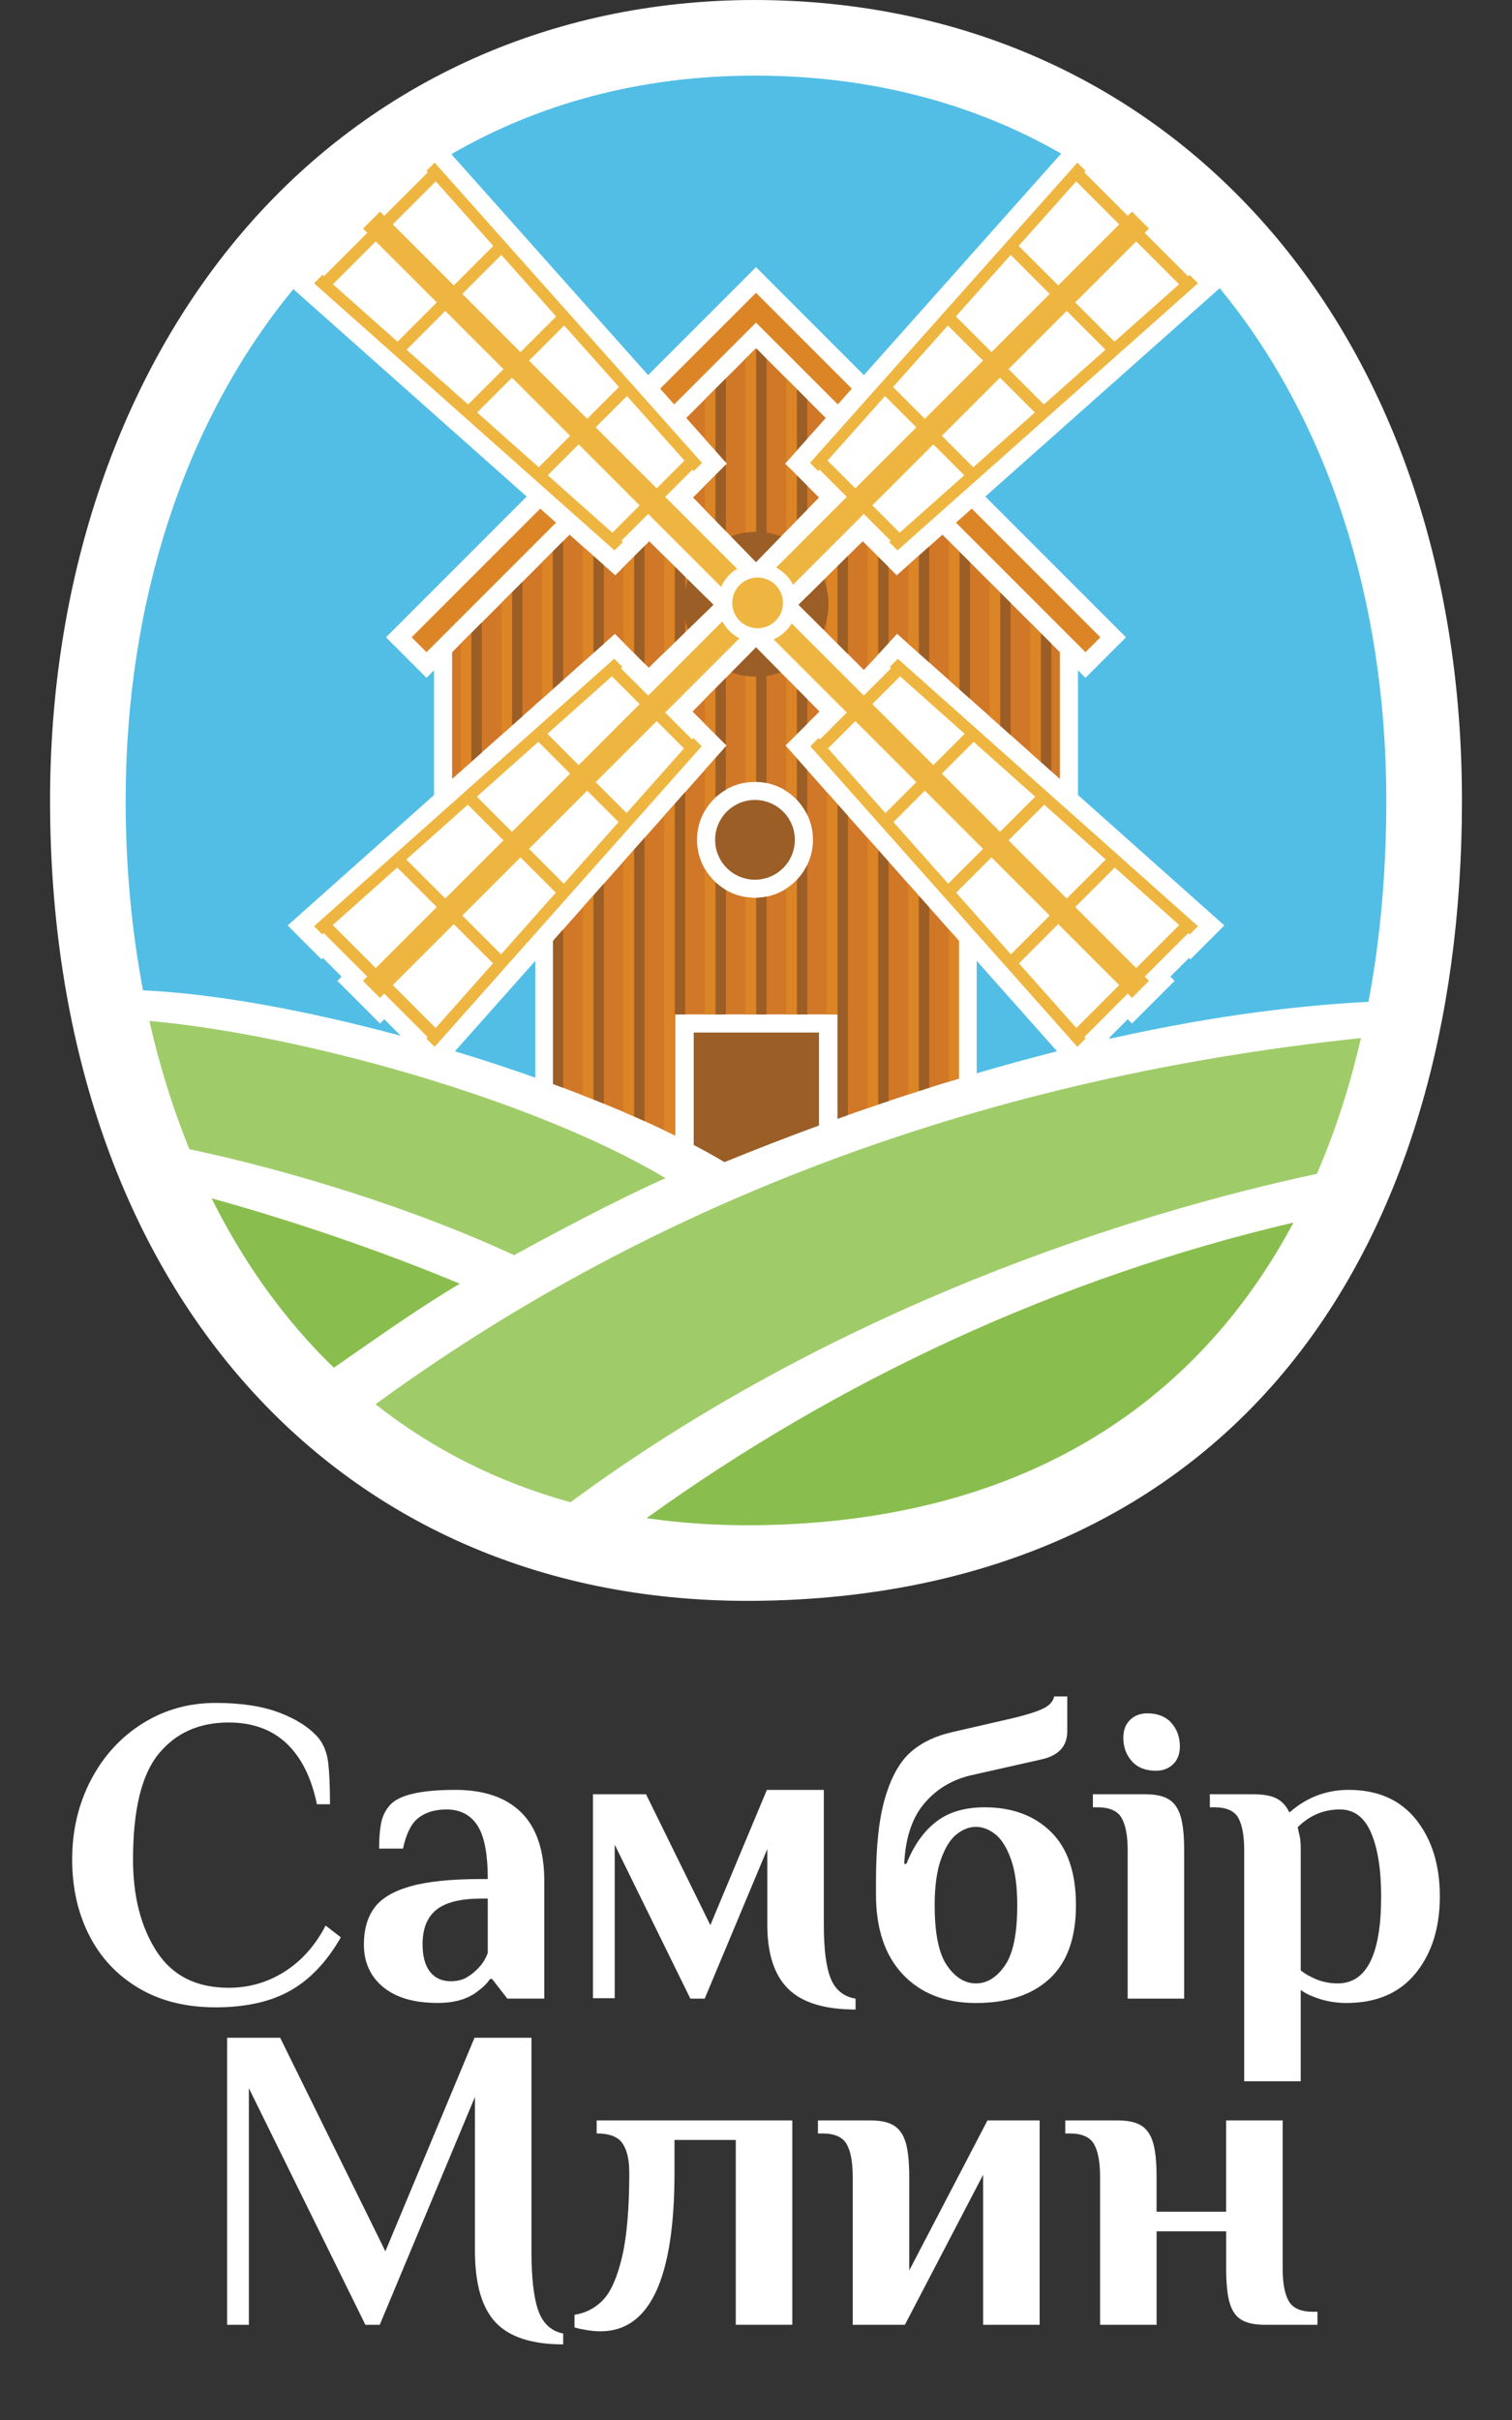
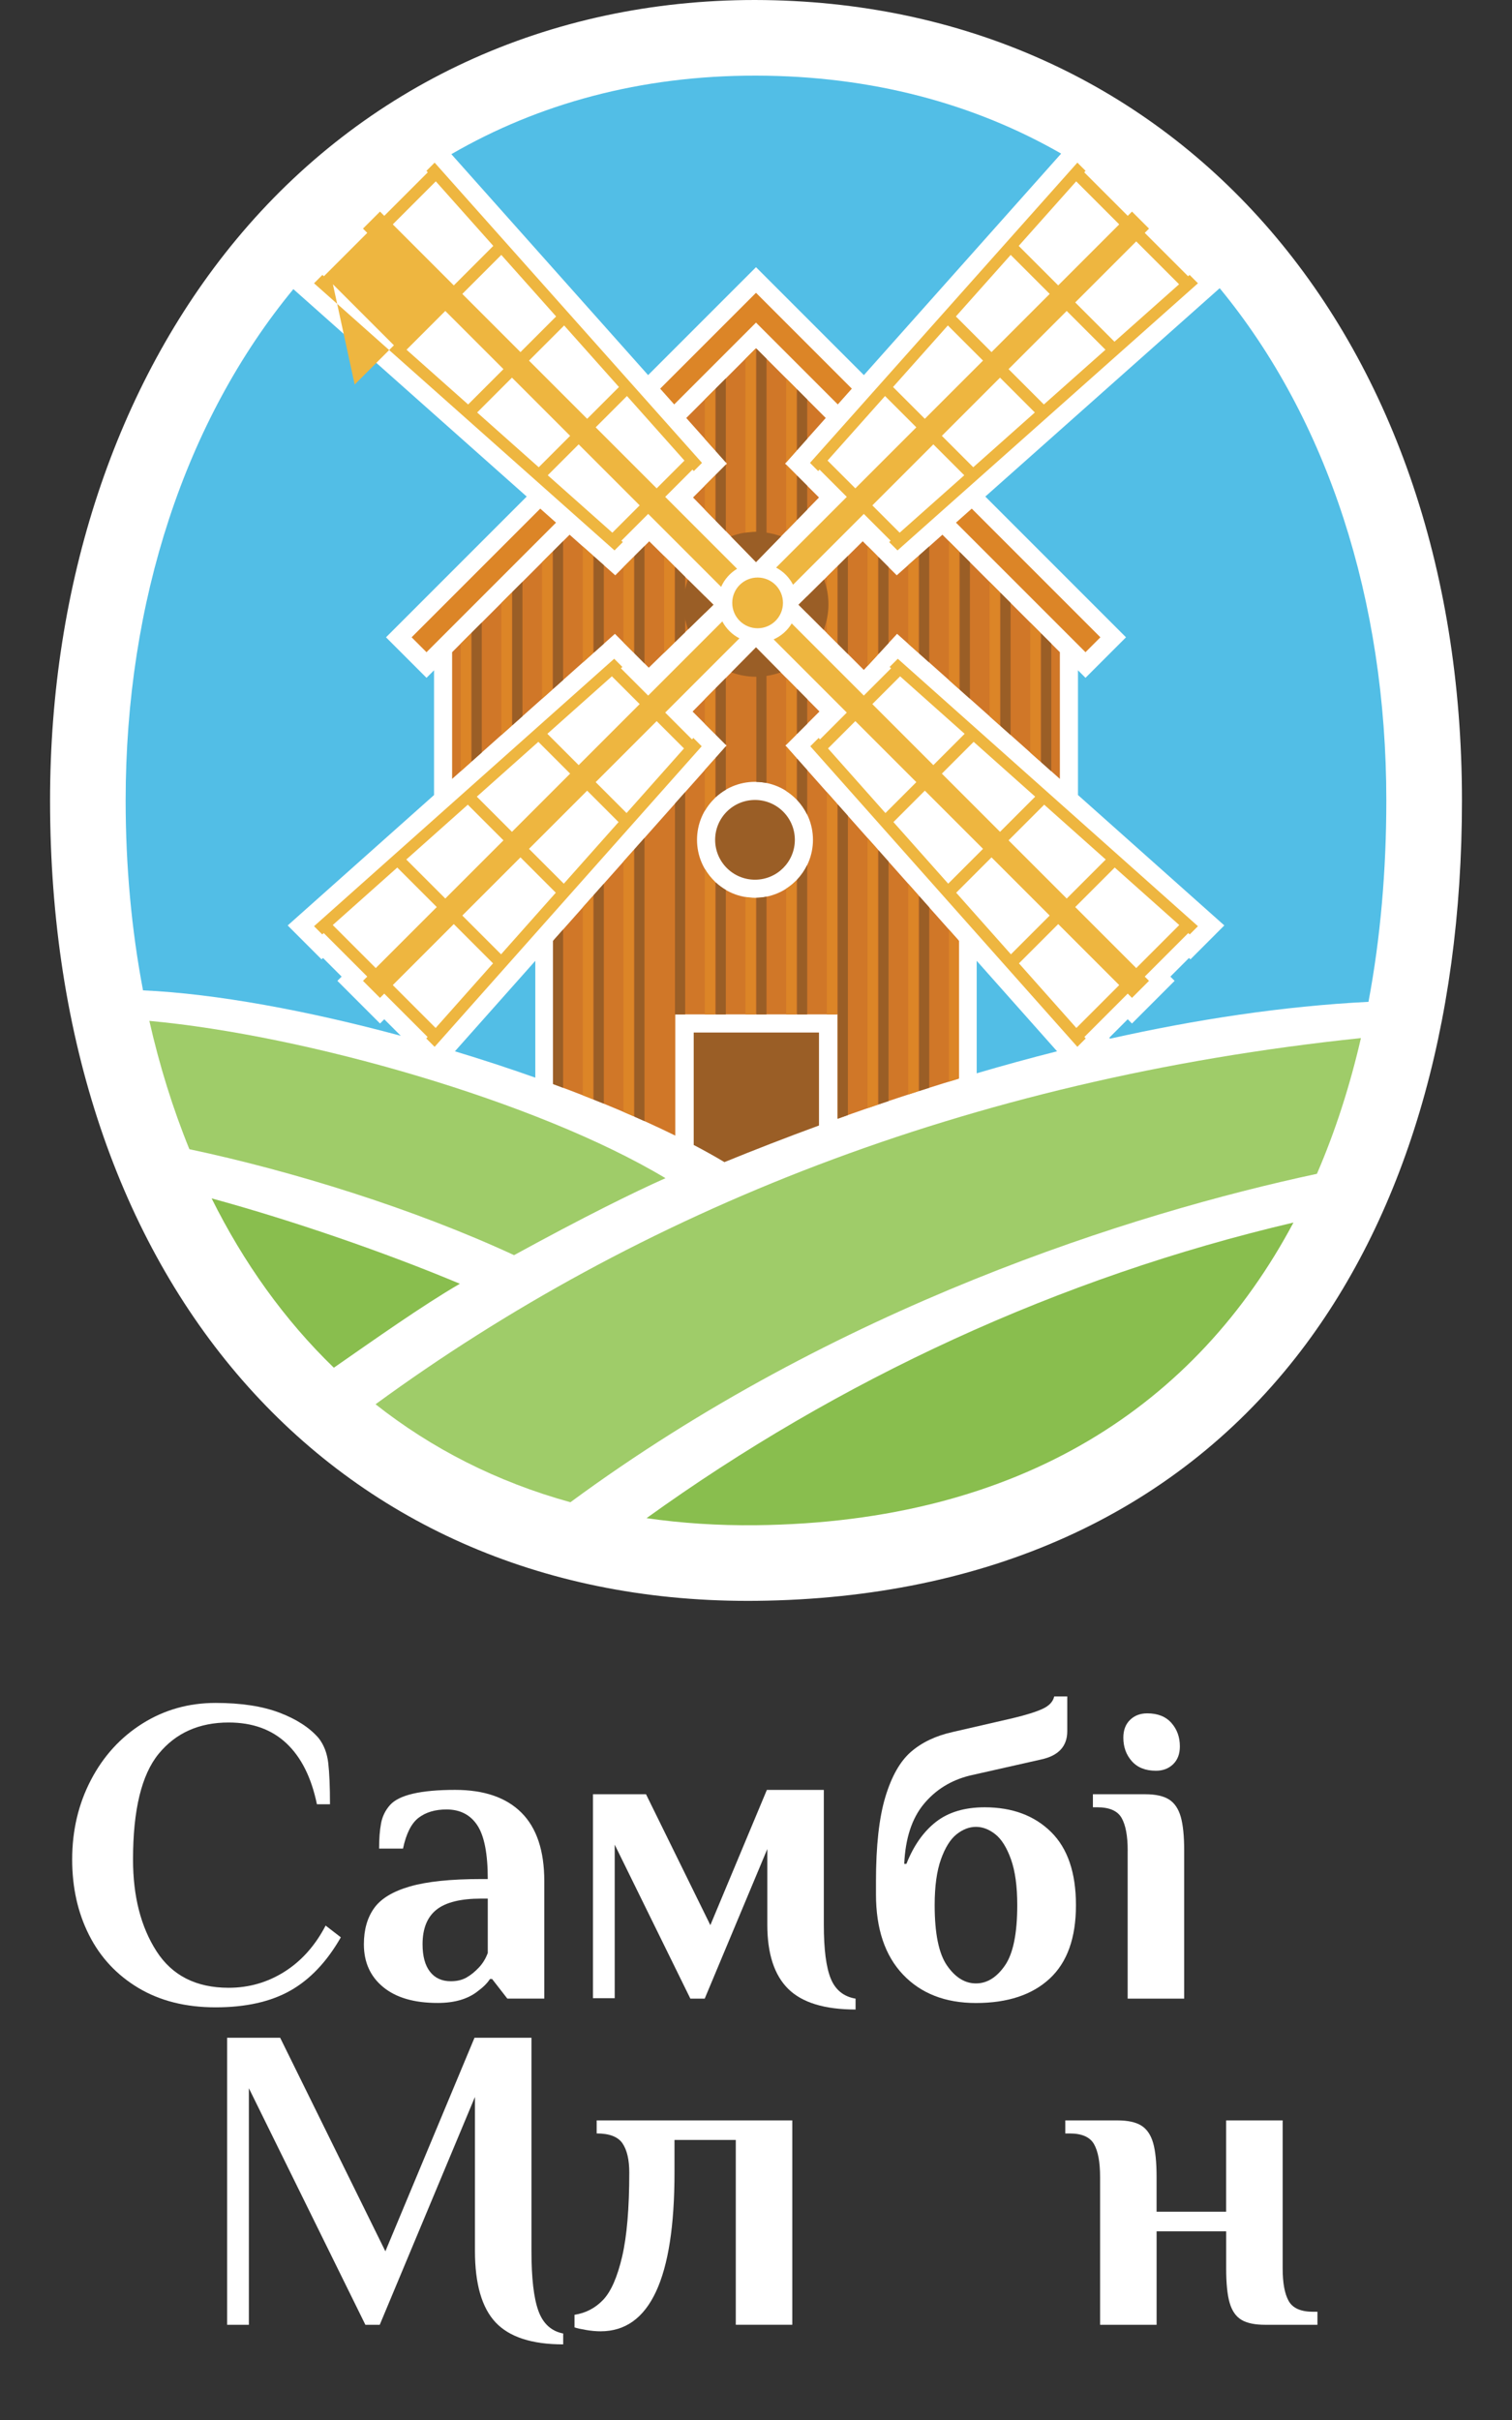
<svg xmlns="http://www.w3.org/2000/svg" version="1.1" id="Layer_1" x="0px" y="0px" width="100px" height="160px" viewBox="0 0 100 160" enable-background="new 0 0 100 160" xml:space="preserve">
  <rect x="0" y="0" width="100" height="160" fill="#333333" stroke="none" />
  <g>
    <path fill="#FFFFFF" d="M49.925,0C36.263,0,24.075,5.631,15.607,15.856C7.678,25.432,3.311,38.595,3.311,52.92   c0,31.655,18.537,52.923,46.125,52.923l0.619-0.003c15.172-0.168,27.491-5.723,35.624-16.065   c7.203-9.16,11.011-21.904,11.011-36.854C96.689,21.806,77.493,0.044,49.925,0z" />
    <g>
      <path fill="#D07728" d="M51.946,49.291l2.251-2.25L50,42.803l-4.194,4.241l2.248,2.248L36.602,62.177v9.504    c2.942,1.08,5.687,2.233,8.06,3.401v-8.014h10.722v6.903c2.608-0.935,5.287-1.828,8.014-2.653v-9.141L51.946,49.291z     M49.933,59.36c-2.117,0-3.834-1.716-3.834-3.834c0-2.117,1.716-3.834,3.834-3.834c2.117,0,3.834,1.716,3.834,3.834    C53.767,57.643,52.05,59.36,49.933,59.36z" />
      <polygon fill="#D07728" points="48.076,30.652 45.836,32.891 50,37.162 54.165,32.892 51.924,30.652 54.612,27.635 50,23.023     45.388,27.635   " />
      <polygon fill="#D07728" points="57.058,35.786 52.82,39.983 57.131,44.294 59.331,41.907 70.097,51.497 70.097,43.12     62.329,35.352 59.309,38.037   " />
      <polygon fill="#D07728" points="42.908,44.146 47.18,39.983 42.939,35.788 40.691,38.037 37.671,35.352 29.902,43.12     29.902,51.498 40.669,41.907   " />
      <g>
        <path fill="#52BEE6" d="M64.596,63.525v7.437c1.756-0.516,3.53-1.003,5.316-1.455L64.596,63.525z" />
        <path fill="#52BEE6" d="M35.404,71.25v-7.724l-5.317,5.982C31.894,70.054,33.677,70.638,35.404,71.25z" />
        <path fill="#52BEE6" d="M42.864,24.801L50,17.665l7.136,7.136l13.046-14.646C64.457,6.87,57.69,5.012,50,5     c-7.636-0.012-14.403,1.862-20.148,5.193L42.864,24.801z" />
        <path fill="#52BEE6" d="M80.667,19.054L65.166,32.831l9.305,9.305l-2.679,2.679l-0.497-0.497v8.246l9.679,8.622l-2.239,2.24     l-0.099-0.088l-1.231,1.231l0.281,0.281l-2.82,2.82l-0.281-0.281l-1.221,1.221l0.056,0.063c5.678-1.271,11.437-2.15,17.088-2.436     c0.793-4.221,1.18-8.686,1.18-13.316C91.689,39.689,87.814,27.721,80.667,19.054z" />
        <path fill="#52BEE6" d="M25.415,67.389l-0.281,0.281l-2.82-2.82l0.281-0.281l-1.231-1.231l-0.099,0.088l-2.238-2.239l9.679-8.622     v-8.247l-0.497,0.497l-2.679-2.679l9.305-9.305L19.402,19.116C12.254,27.785,8.31,39.735,8.31,52.92     c0,4.339,0.386,8.55,1.149,12.559c4.832,0.216,10.944,1.356,17.051,3.005L25.415,67.389z" />
      </g>
      <path fill="none" d="M91.689,52.92c0,26.465-12.614,47.599-41.689,47.92C22.593,101.142,8.31,79.385,8.31,52.92S24.196,4.958,50,5    C76.187,5.042,91.689,26.455,91.689,52.92z" />
-       <path fill="none" d="M91.689,52.92c0,26.465-12.614,47.599-41.689,47.92C22.593,101.142,8.31,79.385,8.31,52.92S24.196,4.958,50,5    C76.187,5.042,91.689,26.455,91.689,52.92z" />
      <g>
        <g>
          <path fill="#FFFFFF" d="M9.157,131.437c-1.428-0.853-2.516-2.017-3.263-3.493c-0.748-1.476-1.121-3.144-1.121-5.003      c0-1.916,0.412-3.666,1.236-5.247c0.824-1.582,1.96-2.827,3.407-3.738c1.447-0.91,3.062-1.366,4.845-1.366      c1.686,0,3.095,0.216,4.227,0.647c1.131,0.431,1.993,0.992,2.588,1.682c0.345,0.441,0.556,0.987,0.633,1.639      c0.076,0.652,0.115,1.563,0.115,2.732H20.96c-0.364-1.763-1.035-3.105-2.013-4.026c-0.978-0.92-2.253-1.38-3.824-1.38      c-1.955,0-3.498,0.69-4.629,2.07c-1.131,1.38-1.696,3.709-1.696,6.987c0,2.435,0.517,4.457,1.553,6.067      c1.035,1.61,2.626,2.415,4.773,2.415c1.341,0,2.573-0.355,3.695-1.064c1.121-0.709,2.027-1.725,2.717-3.048l1.006,0.776      c-0.92,1.61-2.032,2.785-3.335,3.522c-1.304,0.738-2.952,1.107-4.946,1.107C12.286,132.717,10.585,132.29,9.157,131.437z" />
          <path fill="#FFFFFF" d="M25.345,131.379c-0.853-0.7-1.279-1.644-1.279-2.832c0-0.958,0.225-1.754,0.676-2.386      c0.45-0.632,1.241-1.111,2.372-1.438c1.131-0.326,2.703-0.489,4.715-0.489h0.431c0-1.668-0.23-2.851-0.69-3.551      c-0.46-0.699-1.141-1.049-2.041-1.049c-0.747,0-1.361,0.183-1.84,0.546c-0.479,0.364-0.824,1.045-1.035,2.041h-1.581      c0-0.651,0.043-1.208,0.129-1.668c0.086-0.46,0.283-0.862,0.589-1.208c0.594-0.671,2.032-1.006,4.313-1.006      c1.917,0,3.378,0.503,4.385,1.509c1.006,1.006,1.509,2.516,1.509,4.528v7.763h-2.444l-1.006-1.294h-0.144      c-0.172,0.269-0.441,0.537-0.805,0.805c-0.652,0.518-1.534,0.776-2.645,0.776C27.4,132.429,26.197,132.079,25.345,131.379z       M30.851,130.747c0.288-0.163,0.565-0.388,0.834-0.676c0.249-0.268,0.441-0.585,0.575-0.949v-3.594h-0.431      c-1.361,0-2.348,0.244-2.962,0.733c-0.614,0.489-0.92,1.251-0.92,2.286c0,0.786,0.163,1.39,0.489,1.811      c0.326,0.422,0.786,0.633,1.38,0.633C30.218,130.991,30.563,130.91,30.851,130.747z" />
          <path fill="#FFFFFF" d="M52.128,131.494c-0.92-0.91-1.38-2.324-1.38-4.241v-5.003l-4.14,9.891h-0.949l-5.003-10.179v10.15      h-1.438v-13.485h3.508l4.255,8.655l3.738-8.942h3.767v8.913c0,1.63,0.153,2.818,0.46,3.566c0.306,0.747,0.853,1.189,1.639,1.323      v0.719C54.533,132.86,53.048,132.405,52.128,131.494z" />
          <path fill="#FFFFFF" d="M59.718,130.546c-1.189-1.255-1.783-3.023-1.783-5.305v-0.863c0-2.338,0.206-4.193,0.618-5.564      c0.412-1.37,0.978-2.367,1.696-2.99c0.719-0.623,1.634-1.059,2.746-1.308l3.997-0.92c0.881-0.211,1.538-0.417,1.97-0.618      c0.431-0.201,0.685-0.474,0.762-0.819h0.862v2.3c0,0.997-0.575,1.62-1.725,1.869l-4.715,1.064      c-1.246,0.307-2.262,0.934-3.048,1.883c-0.786,0.949-1.218,2.267-1.294,3.954h0.144c0.479-1.208,1.131-2.132,1.955-2.775      c0.824-0.642,1.898-0.963,3.22-0.963c1.821,0,3.282,0.542,4.385,1.625c1.102,1.083,1.653,2.698,1.653,4.845      c0,2.166-0.58,3.786-1.74,4.859c-1.16,1.074-2.785,1.61-4.874,1.61C62.516,132.429,60.906,131.801,59.718,130.546z       M66.46,129.956c0.546-0.786,0.819-2.118,0.819-3.997c0-1.246-0.139-2.257-0.417-3.033c-0.278-0.776-0.623-1.327-1.035-1.653      c-0.412-0.326-0.839-0.489-1.279-0.489c-0.441,0-0.867,0.163-1.279,0.489c-0.412,0.326-0.757,0.877-1.035,1.653      c-0.278,0.776-0.417,1.788-0.417,3.033c0,1.879,0.273,3.211,0.819,3.997c0.546,0.786,1.183,1.179,1.912,1.179      C65.277,131.135,65.914,130.742,66.46,129.956z" />
          <path fill="#FFFFFF" d="M74.583,122.365c0-0.978-0.134-1.701-0.403-2.171c-0.269-0.469-0.805-0.704-1.61-0.704h-0.288v-0.863      h3.45c0.69,0,1.217,0.115,1.581,0.345c0.364,0.23,0.623,0.609,0.776,1.136c0.153,0.527,0.23,1.279,0.23,2.257v9.776h-3.738      V122.365z M74.856,116.442c-0.374-0.421-0.561-0.939-0.561-1.553c0-0.498,0.148-0.891,0.446-1.179      c0.297-0.288,0.676-0.431,1.136-0.431c0.69,0,1.222,0.211,1.596,0.632c0.374,0.422,0.561,0.939,0.561,1.553      c0,0.499-0.149,0.891-0.446,1.179c-0.297,0.287-0.676,0.431-1.136,0.431C75.762,117.075,75.23,116.864,74.856,116.442z" />
-           <path fill="#FFFFFF" d="M82.289,122.365c0-0.978-0.129-1.701-0.388-2.171c-0.259-0.469-0.791-0.704-1.596-0.704h-0.288v-0.863      h2.847c0.671,0,1.188,0.091,1.553,0.273c0.364,0.182,0.651,0.494,0.862,0.934c1.131-0.996,2.434-1.495,3.91-1.495      c1.936,0,3.426,0.657,4.471,1.97c1.045,1.313,1.567,3.005,1.567,5.075c0,2.07-0.532,3.762-1.596,5.075      c-1.064,1.313-2.593,1.97-4.586,1.97c-0.786,0-1.524-0.144-2.214-0.431c-0.307-0.115-0.575-0.259-0.805-0.431v6.038h-3.738      V122.365z M91.346,125.384c0-1.763-0.221-3.163-0.661-4.198c-0.441-1.035-1.131-1.553-2.07-1.553      c-1.074,0-2.003,0.393-2.789,1.179l0.086,0.403c0.076,0.23,0.115,0.556,0.115,0.978v8.08c0.211,0.172,0.441,0.316,0.69,0.431      c0.537,0.288,1.121,0.431,1.754,0.431C90.387,131.135,91.346,129.218,91.346,125.384z" />
          <path fill="#FFFFFF" d="M32.778,153.548c-0.911-0.968-1.366-2.545-1.366-4.73V138.64l-6.297,15.066h-0.949l-7.706-15.642v15.642      h-1.438v-18.977h3.508l6.958,14.118l5.894-14.118h3.767v14.089c0,1.802,0.153,3.125,0.46,3.968      c0.306,0.844,0.853,1.341,1.639,1.495V155C35.178,155,33.688,154.516,32.778,153.548z" />
          <path fill="#FFFFFF" d="M38.772,154.051c-0.345-0.058-0.604-0.115-0.776-0.173v-0.834c0.747-0.115,1.38-0.446,1.898-0.992      c0.517-0.546,0.934-1.495,1.251-2.847c0.316-1.351,0.474-3.206,0.474-5.564c0-0.843-0.149-1.485-0.446-1.926      c-0.297-0.441-0.868-0.661-1.711-0.661v-0.863h12.939v13.514h-3.738v-12.22h-4.054v2.156c0,6.997-1.629,10.495-4.888,10.495      C39.434,154.137,39.117,154.108,38.772,154.051z" />
-           <path fill="#FFFFFF" d="M56.397,143.93c0-0.978-0.134-1.701-0.402-2.171c-0.269-0.469-0.805-0.704-1.61-0.704h-0.288v-0.863      h3.45c0.69,0,1.217,0.115,1.582,0.345c0.364,0.23,0.623,0.609,0.776,1.136c0.153,0.527,0.23,1.279,0.23,2.257v6.182l5.175-9.92      h3.45v13.514h-3.738v-9.92l-5.175,9.92h-3.45V143.93z" />
          <path fill="#FFFFFF" d="M72.757,143.93c0-0.978-0.134-1.701-0.403-2.171c-0.269-0.469-0.805-0.704-1.61-0.704h-0.288v-0.863      h3.45c0.69,0,1.217,0.115,1.581,0.345c0.364,0.23,0.623,0.609,0.776,1.136c0.153,0.527,0.23,1.279,0.23,2.257v2.3h4.601v-6.038      h3.738v9.776c0,0.978,0.134,1.701,0.403,2.171c0.268,0.47,0.805,0.705,1.61,0.705h0.288v0.862h-3.45      c-0.69,0-1.217-0.11-1.581-0.331c-0.364-0.22-0.623-0.594-0.776-1.121c-0.154-0.527-0.23-1.289-0.23-2.286v-2.444h-4.601v6.182      h-3.738V143.93z" />
        </g>
      </g>
      <path fill="#89BE4E" d="M42.761,100.374c2.301,0.333,4.714,0.494,7.239,0.466c17.591-0.194,29.154-8.008,35.546-20.01    C70.057,84.458,55.472,91.216,42.761,100.374z" />
      <path fill="#89BE4E" d="M22.079,90.428c2.684-1.863,5.827-4.094,8.336-5.552c-4.921-2.062-11.045-4.177-16.419-5.644    C16.109,83.481,18.807,87.262,22.079,90.428z" />
      <path fill="#9FCC69" d="M37.726,99.322c17.55-12.928,37.161-19.104,49.372-21.714c1.217-2.813,2.183-5.817,2.91-8.974    c-26.122,2.724-47.856,11.553-65.17,24.21C28.529,95.758,32.83,97.97,37.726,99.322z" />
      <path fill="#9FCC69" d="M12.525,75.98c6.783,1.438,14.814,3.921,21.474,7.005c4.615-2.525,7.863-4.131,10.014-5.089    c-8.48-5.087-23.815-9.456-34.135-10.399C10.548,70.458,11.431,73.296,12.525,75.98z" />
      <polygon fill="#DC8527" points="47.18,39.983 46.614,39.423 46.614,40.534   " />
      <polygon fill="#DC8527" points="46.614,32.114 46.614,33.688 47.286,34.378 47.286,31.441   " />
      <polygon fill="#DC8527" points="39.215,36.725 38.543,36.127 38.543,43.801 39.215,43.202   " />
      <polygon fill="#DC8527" points="52.667,29.818 52.667,25.69 51.994,25.018 51.994,30.573   " />
      <polygon fill="#DC8527" points="36.525,45.599 36.525,36.498 35.852,37.17 35.852,46.198   " />
      <polygon fill="#DC8527" points="51.994,35.118 52.667,34.428 52.667,31.395 51.994,30.722   " />
      <polygon fill="#DC8527" points="60.065,42.561 60.738,43.16 60.738,36.766 60.065,37.364   " />
      <polygon fill="#DC8527" points="41.906,36.822 41.233,37.495 41.233,42.471 41.906,43.144   " />
      <polygon fill="#DC8527" points="62.756,44.958 63.428,45.557 63.428,36.451 62.756,35.779   " />
      <polygon fill="#DC8527" points="52.667,48.571 52.667,45.496 51.994,44.817 51.994,49.243   " />
      <polygon fill="#DC8527" points="58.048,36.775 57.375,36.103 57.375,44.03 58.048,43.3   " />
      <polygon fill="#DC8527" points="55.357,37.47 54.685,38.136 54.685,41.847 55.357,42.52   " />
      <path fill="#DC8527" d="M57.375,55.4v17.872c0.224-0.077,0.448-0.155,0.673-0.232V56.157L57.375,55.4z" />
      <path fill="#DC8527" d="M60.065,58.427v13.941c0.224-0.073,0.448-0.147,0.673-0.219V59.184L60.065,58.427z" />
      <path fill="#DC8527" d="M62.756,61.454v10.061c0.224-0.069,0.448-0.138,0.673-0.206v-9.098L62.756,61.454z" />
      <polygon fill="#DC8527" points="47.286,45.547 46.614,46.227 46.614,47.852 47.286,48.524   " />
      <polygon fill="#DC8527" points="47.286,29.766 47.286,25.736 46.614,26.409 46.614,29.011   " />
-       <path fill="#DC8527" d="M43.923,53.939v20.786c0.227,0.108,0.452,0.216,0.673,0.324V53.182L43.923,53.939z" />
      <polygon fill="#DC8527" points="44.596,37.427 43.923,36.762 43.923,43.156 44.596,42.501   " />
      <path fill="#DC8527" d="M41.233,56.966v16.547c0.226,0.097,0.45,0.194,0.673,0.291V56.209L41.233,56.966z" />
      <path fill="#DC8527" d="M38.543,59.993v12.423c0.226,0.088,0.45,0.176,0.673,0.265V59.236L38.543,59.993z" />
      <polygon fill="#9A5E26" points="47.333,31.395 47.333,34.426 48.005,35.116 48.005,30.723   " />
      <polygon fill="#9A5E26" points="63.475,45.598 64.147,46.197 64.147,37.17 63.475,36.498   " />
      <polygon fill="#9A5E26" points="39.934,37.364 39.262,36.766 39.262,43.161 39.934,42.562   " />
      <polygon fill="#9A5E26" points="53.386,29.011 53.386,26.409 52.713,25.736 52.713,29.766   " />
      <polygon fill="#9A5E26" points="42.625,36.103 41.952,36.776 41.952,43.19 42.625,43.863   " />
      <polygon fill="#9A5E26" points="37.244,44.958 37.244,35.779 36.571,36.452 36.571,45.557   " />
      <polygon fill="#9A5E26" points="52.713,34.381 53.386,33.691 53.386,32.113 52.713,31.441   " />
      <polygon fill="#9A5E26" points="60.784,43.202 61.457,43.801 61.457,36.127 60.784,36.725   " />
      <polygon fill="#9A5E26" points="45.315,38.138 44.642,37.473 44.642,42.456 45.315,41.8   " />
      <polygon fill="#9A5E26" points="58.766,37.494 58.094,36.822 58.094,43.249 58.766,42.519   " />
      <polygon fill="#9A5E26" points="53.386,47.852 53.386,46.222 52.713,45.543 52.713,48.525   " />
      <polygon fill="#9A5E26" points="56.076,36.758 55.404,37.424 55.404,42.566 56.076,43.239   " />
      <polygon fill="#9A5E26" points="53.386,39.423 52.82,39.983 53.386,40.548   " />
      <path fill="#9A5E26" d="M58.094,56.209v16.815c0.223-0.076,0.448-0.151,0.673-0.226V56.965L58.094,56.209z" />
      <path fill="#9A5E26" d="M55.404,53.182v20.783c0.223-0.08,0.448-0.159,0.673-0.239V53.938L55.404,53.182z" />
      <path fill="#9A5E26" d="M60.784,59.236v12.898c0.223-0.072,0.448-0.142,0.673-0.213V59.993L60.784,59.236z" />
      <polygon fill="#9A5E26" points="48.005,30.573 48.005,25.018 47.333,25.69 47.333,29.818   " />
      <path fill="#9A5E26" d="M39.262,59.184V72.7c0.226,0.09,0.45,0.181,0.673,0.271V58.428L39.262,59.184z" />
      <polygon fill="#9A5E26" points="48.005,44.82 47.333,45.5 47.333,48.57 48.005,49.243   " />
      <path fill="#9A5E26" d="M36.571,62.212v9.459c0.225,0.083,0.45,0.166,0.673,0.249V61.455L36.571,62.212z" />
      <path fill="#9A5E26" d="M41.952,56.157v17.667c0.227,0.099,0.451,0.199,0.673,0.299V55.401L41.952,56.157z" />
      <g>
        <polygon fill="#DC8527" points="65.446,47.354 66.119,47.953 66.119,39.142 65.446,38.469    " />
        <polygon fill="#DC8527" points="33.162,48.594 33.835,47.995 33.835,39.188 33.162,39.861    " />
        <polygon fill="#DC8527" points="31.144,50.391 31.144,41.878 30.472,42.551 30.472,50.99    " />
        <polygon fill="#DC8527" points="68.136,49.751 68.809,50.35 68.809,41.832 68.136,41.159    " />
      </g>
      <g>
        <polygon fill="#9A5E26" points="33.881,47.954 34.554,47.355 34.554,38.469 33.881,39.142    " />
        <polygon fill="#9A5E26" points="66.165,47.995 66.837,48.594 66.837,39.86 66.165,39.188    " />
        <polygon fill="#9A5E26" points="31.863,49.751 31.863,41.16 31.191,41.832 31.191,50.35    " />
        <polygon fill="#9A5E26" points="68.855,50.391 69.528,50.99 69.528,42.551 68.855,41.878    " />
      </g>
      <g>
        <polygon fill="#DC8527" points="71.792,43.121 72.777,42.136 64.269,33.628 63.226,34.555    " />
        <polygon fill="#DC8527" points="36.774,34.555 35.731,33.628 27.223,42.136 28.208,43.121    " />
        <polygon fill="#DC8527" points="44.59,26.739 50,21.329 55.41,26.739 56.338,25.697 50,19.359 43.662,25.697    " />
      </g>
      <g>
        <path fill="#EEB640" d="M58.836,44.096l0.099,0.088l-1.804,1.804l-3.847-3.847l-0.922-0.922c-0.28,0.464-0.697,0.835-1.197,1.055     l0.993,0.993l3.847,3.847l-1.773,1.773l-0.088-0.099l-0.553,0.553l0.167,0.187l17.496,19.685l0.553-0.553l-0.088-0.099     l2.867-2.867l0.281,0.282l1.126-1.126l-0.282-0.282l2.877-2.877l0.099,0.088l0.542-0.542L59.378,43.554L58.836,44.096z      M54.763,49.483l1.806-1.806l4.035,4.035l-2.044,2.044L54.763,49.483z M59.09,54.352l2.077-2.077l3.847,3.847l-2.303,2.303     L59.09,54.352z M63.24,59.022l2.336-2.336l3.847,3.847l-2.563,2.563L63.24,59.022z M71.188,67.965l-3.797-4.273l2.596-2.596     l4.035,4.035L71.188,67.965z M77.993,61.16l-2.845,2.845l-4.035-4.035l2.612-2.612L77.993,61.16z M73.13,56.828l-2.579,2.579     l-3.847-3.847l2.357-2.357L73.13,56.828z M68.464,52.672l-2.324,2.324l-3.847-3.847l2.102-2.102L68.464,52.672z M63.799,48.517     l-2.07,2.07l-4.035-4.035l1.837-1.836L63.799,48.517z" />
-         <path fill="#EEB640" d="M41.195,35.838l-0.099-0.088l1.773-1.773l3.847,3.847l0.978,0.978c0.22-0.5,0.591-0.917,1.055-1.197     l-0.907-0.907l-3.847-3.847l1.804-1.804l0.088,0.099l0.542-0.542L28.746,10.753l-0.542,0.542l0.088,0.099l-2.877,2.877     l-0.282-0.282l-1.126,1.126l0.282,0.282l-2.867,2.867l-0.099-0.088l-0.553,0.553l19.873,17.662L41.195,35.838z M45.268,30.452     l-1.837,1.836l-4.035-4.035l2.07-2.07L45.268,30.452z M40.936,25.588l-2.102,2.102l-3.847-3.847l2.324-2.324L40.936,25.588z      M36.78,20.923l-2.357,2.357l-3.847-3.847l2.579-2.579L36.78,20.923z M28.823,11.99l3.802,4.268l-2.612,2.612l-4.035-4.035     L28.823,11.99z M22.018,18.794l2.834-2.834l4.035,4.035l-2.596,2.596L22.018,18.794z M26.887,23.122l2.563-2.563l3.847,3.847     l-2.336,2.336L26.887,23.122z M31.557,27.272l2.303-2.303l3.847,3.847l-2.077,2.077L31.557,27.272z M36.227,31.423l2.044-2.044     l4.035,4.035l-1.806,1.806L36.227,31.423z" />
+         <path fill="#EEB640" d="M41.195,35.838l-0.099-0.088l1.773-1.773l3.847,3.847l0.978,0.978c0.22-0.5,0.591-0.917,1.055-1.197     l-0.907-0.907l-3.847-3.847l1.804-1.804l0.088,0.099l0.542-0.542L28.746,10.753l-0.542,0.542l0.088,0.099l-2.877,2.877     l-0.282-0.282l-1.126,1.126l0.282,0.282l-2.867,2.867l-0.099-0.088l-0.553,0.553l19.873,17.662L41.195,35.838z M45.268,30.452     l-1.837,1.836l-4.035-4.035l2.07-2.07L45.268,30.452z M40.936,25.588l-2.102,2.102l-3.847-3.847l2.324-2.324L40.936,25.588z      M36.78,20.923l-2.357,2.357l-3.847-3.847l2.579-2.579L36.78,20.923z M28.823,11.99l3.802,4.268l-2.612,2.612l-4.035-4.035     L28.823,11.99z M22.018,18.794l4.035,4.035l-2.596,2.596L22.018,18.794z M26.887,23.122l2.563-2.563l3.847,3.847     l-2.336,2.336L26.887,23.122z M31.557,27.272l2.303-2.303l3.847,3.847l-2.077,2.077L31.557,27.272z M36.227,31.423l2.044-2.044     l4.035,4.035l-1.806,1.806L36.227,31.423z" />
        <path fill="#EEB640" d="M51.329,37.528c0.48,0.252,0.872,0.649,1.121,1.132l0.835-0.835l3.847-3.847l1.773,1.773l-0.099,0.088     l0.553,0.553L79.23,18.729l-0.553-0.553l-0.099,0.088l-2.867-2.867l0.282-0.282l-1.126-1.126l-0.281,0.282l-2.877-2.877     l0.088-0.099l-0.542-0.542L53.571,30.604l0.542,0.542l0.088-0.099l1.804,1.804l-3.847,3.847L51.329,37.528z M59.501,35.22     l-1.806-1.806l4.035-4.035l2.044,2.044L59.501,35.22z M64.369,30.893l-2.077-2.077l3.847-3.847l2.303,2.303L64.369,30.893z      M69.039,26.742l-2.336-2.336l3.847-3.847l2.563,2.563L69.039,26.742z M75.148,15.961l2.834,2.834l-4.273,3.797l-2.596-2.596     L75.148,15.961z M71.177,11.99l2.845,2.845l-4.035,4.035l-2.612-2.612L71.177,11.99z M66.845,16.853l2.579,2.579l-3.847,3.847     l-2.357-2.357L66.845,16.853z M62.689,21.518l2.324,2.324l-3.847,3.847l-2.102-2.102L62.689,21.518z M54.732,30.452l3.802-4.268     l2.07,2.07l-4.035,4.035L54.732,30.452z" />
        <path fill="#EEB640" d="M48.904,42.205c-0.483-0.248-0.879-0.64-1.132-1.121l-1.057,1.057l-3.847,3.847l-1.804-1.804l0.099-0.088     l-0.542-0.542L20.77,61.237l0.542,0.542l0.099-0.088l2.877,2.877l-0.282,0.282l1.126,1.126l0.281-0.282l2.867,2.867l-0.088,0.099     l0.553,0.553L46.408,49.34l-0.553-0.553l-0.088,0.099l-1.773-1.773l3.847-3.847L48.904,42.205z M40.469,44.715l1.837,1.837     l-4.035,4.035l-2.07-2.07L40.469,44.715z M35.605,49.047l2.102,2.102l-3.847,3.847l-2.324-2.324L35.605,49.047z M30.94,53.203     l2.357,2.357l-3.847,3.847l-2.579-2.579L30.94,53.203z M24.852,64.005l-2.845-2.845l4.268-3.802l2.612,2.612L24.852,64.005z      M28.812,67.965l-2.834-2.834l4.035-4.035l2.596,2.596L28.812,67.965z M33.139,63.096l-2.563-2.563l3.847-3.847l2.336,2.336     L33.139,63.096z M37.289,58.426l-2.303-2.303l3.847-3.847l2.077,2.077L37.289,58.426z M45.237,49.483l-3.797,4.273l-2.044-2.044     l4.035-4.035L45.237,49.483z" />
      </g>
      <circle fill="#EEB640" cx="50.106" cy="39.861" r="1.677" />
      <circle fill="#9A5E26" cx="49.933" cy="55.526" r="2.636" />
      <path fill="#9A5E26" d="M47.909,76.833c-0.005,0.002-0.011,0.007-0.016,0.009c2.031-0.827,4.126-1.642,6.273-2.429v-6.146H45.88    v7.434C46.6,76.078,47.279,76.456,47.909,76.833z" />
      <polygon fill="#9A5E26" points="45.315,67.069 45.315,52.373 44.642,53.13 44.642,67.069   " />
      <polygon fill="#DC8527" points="55.357,67.069 55.357,53.13 54.685,52.373 54.685,67.069   " />
      <path fill="#9A5E26" d="M48.005,49.346l-0.673,0.757v2.611c0.205-0.19,0.43-0.357,0.673-0.499V49.346z" />
      <path fill="#9A5E26" d="M53.386,50.911l-0.673-0.757v2.737c0.272,0.287,0.499,0.616,0.673,0.977V50.911z" />
      <g>
        <path fill="#9A5E26" d="M50.695,67.069v-7.786c-0.218,0.044-0.443,0.066-0.673,0.072v7.714H50.695z" />
        <path fill="#9A5E26" d="M53.386,67.069v-9.886c-0.173,0.361-0.4,0.69-0.673,0.977v8.909H53.386z" />
        <path fill="#9A5E26" d="M48.005,67.069v-8.233c-0.243-0.142-0.468-0.309-0.673-0.499v8.732H48.005z" />
      </g>
      <path fill="#DC8527" d="M47.286,50.155l-0.673,0.757v2.701c0.183-0.317,0.41-0.605,0.673-0.856V50.155z" />
      <path fill="#DC8527" d="M52.667,50.102l-0.673-0.757v2.952c0.244,0.156,0.47,0.338,0.673,0.544V50.102z" />
      <g>
        <path fill="#DC8527" d="M49.977,67.069v-7.711c-0.015,0-0.029,0.002-0.044,0.002c-0.215,0-0.424-0.022-0.629-0.056v7.765H49.977z     " />
        <path fill="#DC8527" d="M52.667,67.069v-8.858c-0.202,0.206-0.428,0.387-0.673,0.544v8.314H52.667z" />
        <path fill="#DC8527" d="M47.286,67.069v-8.774c-0.263-0.251-0.489-0.539-0.673-0.856v9.63H47.286z" />
      </g>
      <g>
        <path fill="#9A5E26" d="M50.695,23.719l-0.673-0.673V35.16c-0.008,0-0.015-0.001-0.023-0.001c-0.584,0-1.141,0.11-1.659,0.301     L50,37.162l0.152-0.156l0.544-0.557v0l0.964-0.989c-0.308-0.114-0.631-0.194-0.964-0.245V23.719z" />
        <path fill="#9A5E26" d="M54.5,38.319l-1.68,1.664l1.659,1.659c0.199-0.526,0.313-1.094,0.313-1.69     C54.792,39.377,54.686,38.829,54.5,38.319z" />
        <path fill="#9A5E26" d="M45.208,39.952c0,0.584,0.11,1.142,0.301,1.66l1.671-1.628l-1.681-1.663     C45.314,38.83,45.208,39.378,45.208,39.952z" />
        <path fill="#9A5E26" d="M50.023,42.826L50,42.803l-1.632,1.65c0.51,0.185,1.058,0.291,1.631,0.291     c0.008,0,0.015-0.001,0.023-0.001v6.954c0.229,0.005,0.455,0.028,0.673,0.072v-7.081c0.324-0.049,0.638-0.126,0.938-0.235     l-0.938-0.947L50.023,42.826z" />
      </g>
      <g>
        <path fill="#DC8527" d="M49.977,35.16V23.046l-0.673,0.673v11.497C49.524,35.183,49.748,35.162,49.977,35.16z" />
      </g>
      <g>
-         <path fill="#DC8527" d="M49.304,44.687v7.061c0.205-0.034,0.414-0.056,0.629-0.056c0.015,0,0.029,0.002,0.044,0.002v-6.952     C49.748,44.741,49.524,44.72,49.304,44.687z" />
-       </g>
+         </g>
    </g>
  </g>
</svg>